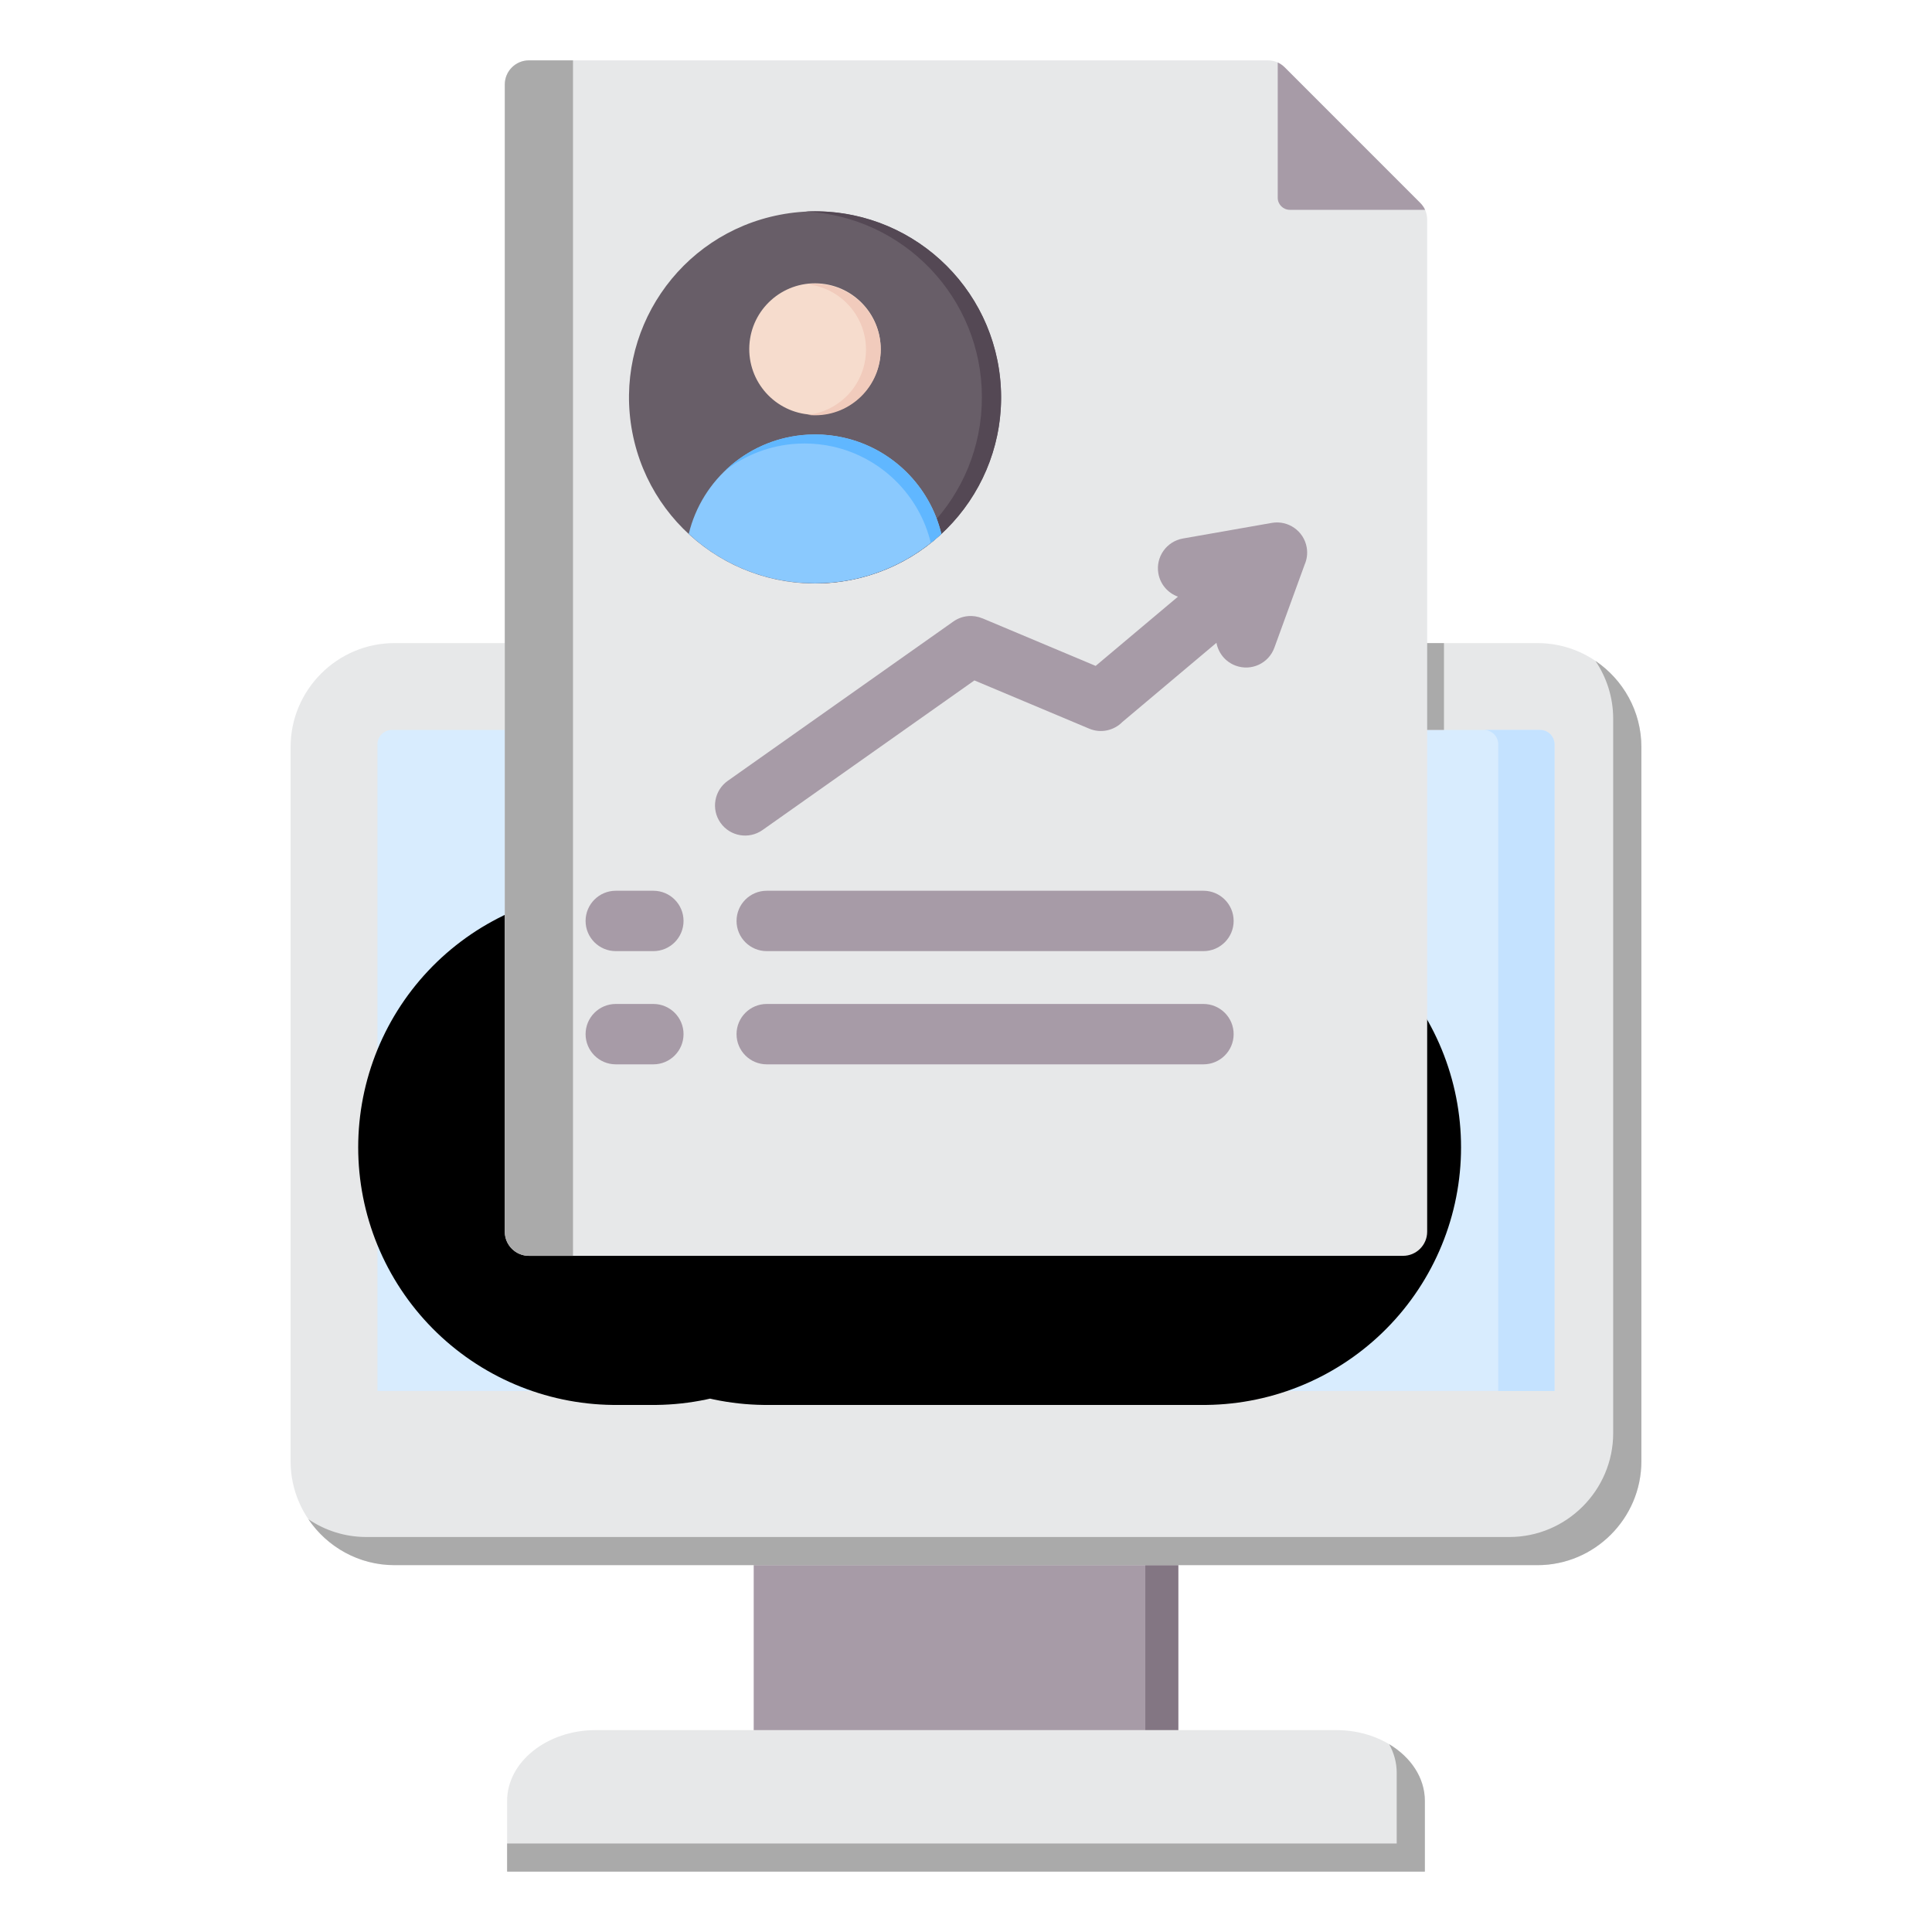
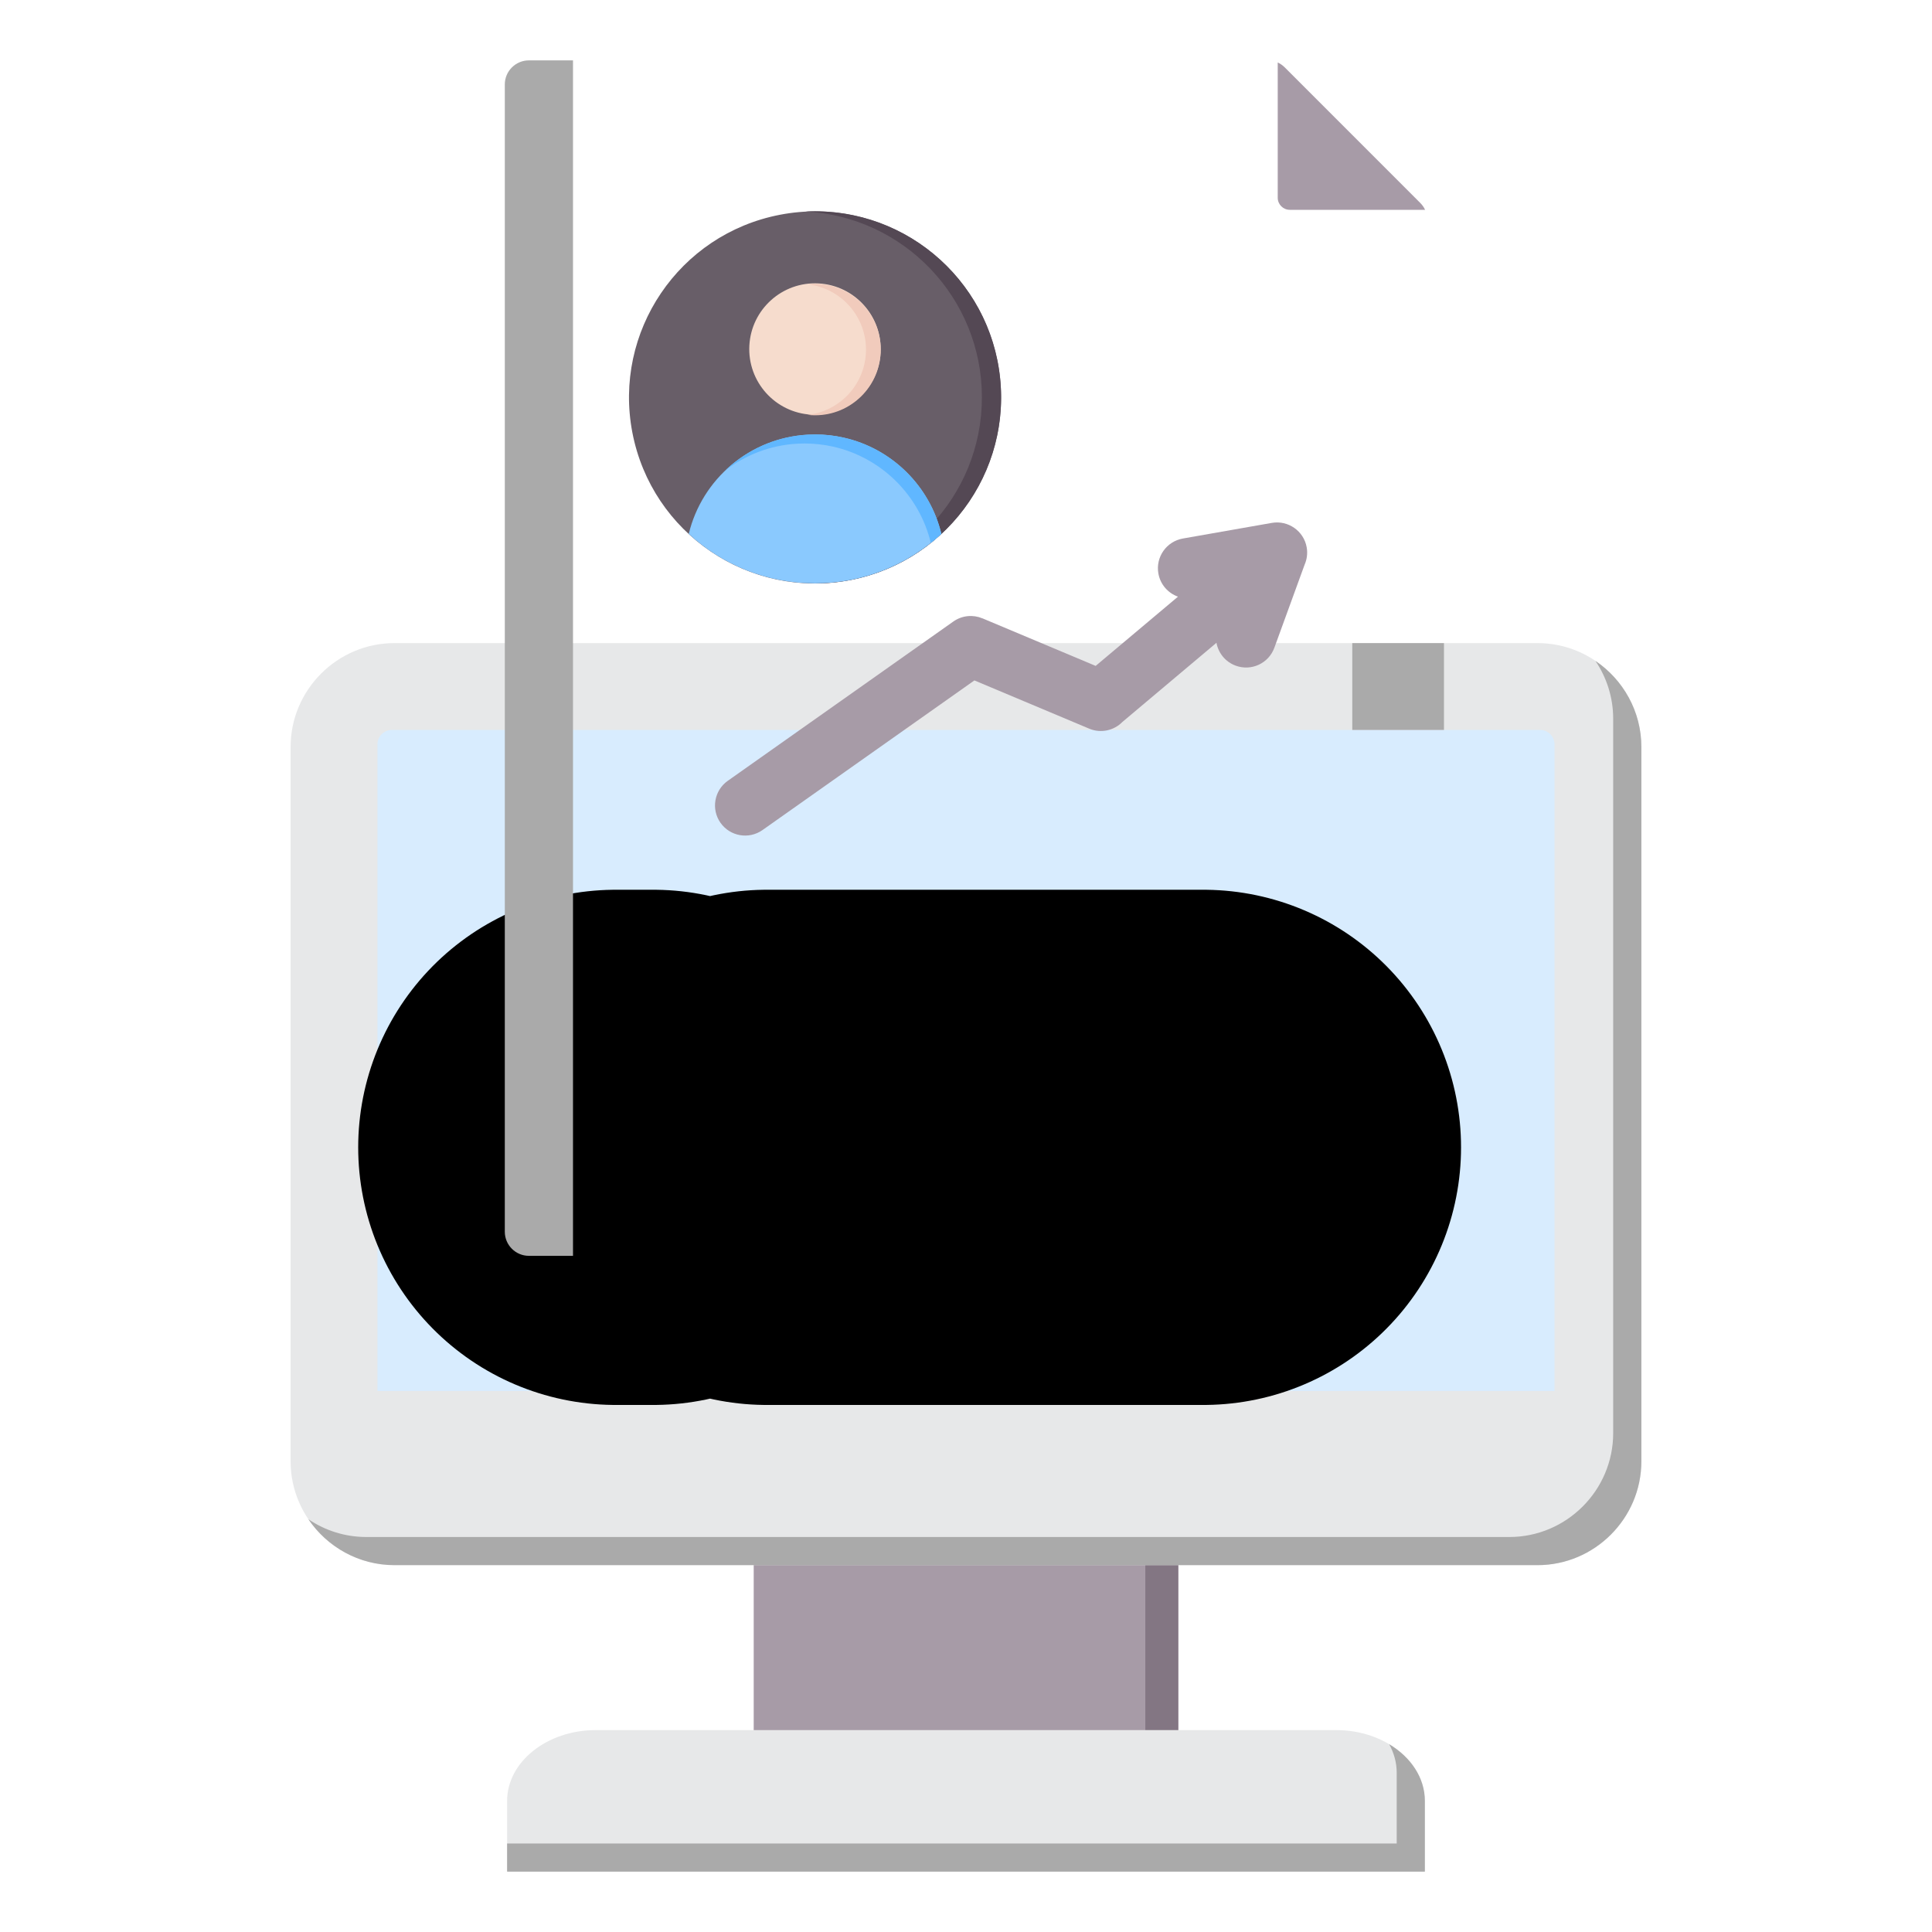
<svg xmlns="http://www.w3.org/2000/svg" width="60" height="60" viewBox="0 0 60 60" fill="none">
  <path fill-rule="evenodd" clip-rule="evenodd" d="M23.407 47.414H36.591V54.923H23.407V47.414Z" fill="#A79BA7" />
  <path fill-rule="evenodd" clip-rule="evenodd" d="M35.569 47.414H36.592V54.923H35.569V47.414Z" fill="#837683" />
  <path fill-rule="evenodd" clip-rule="evenodd" d="M15.749 58.125H44.25V55.928C44.25 54.719 43.013 53.73 41.5 53.73H18.499C16.987 53.73 15.749 54.719 15.749 55.928V58.125H15.749Z" fill="#E7E8E9" />
  <path fill-rule="evenodd" clip-rule="evenodd" d="M15.749 58.125H44.25V55.928C44.25 55.209 43.813 54.569 43.141 54.167C43.292 54.439 43.376 54.739 43.376 55.054V57.251H15.749V58.125Z" fill="#AAAAAA" />
  <path fill-rule="evenodd" clip-rule="evenodd" d="M12.25 19.972H47.749C49.523 19.972 50.974 21.423 50.974 23.197V45.382C50.974 47.156 49.523 48.607 47.749 48.607H12.25C10.476 48.607 9.025 47.156 9.025 45.382V23.197C9.025 21.423 10.476 19.972 12.25 19.972Z" fill="#E7E8E9" />
  <path fill-rule="evenodd" clip-rule="evenodd" d="M49.547 20.524C50.406 21.105 50.974 22.088 50.974 23.197V45.382C50.974 47.156 49.522 48.607 47.749 48.607H12.25C11.141 48.607 10.158 48.04 9.577 47.181C10.092 47.529 10.711 47.733 11.376 47.733H46.875C48.648 47.733 50.099 46.282 50.099 44.508V22.323C50.099 21.658 49.896 21.039 49.547 20.524Z" fill="#AAAAAA" />
  <path fill-rule="evenodd" clip-rule="evenodd" d="M12.169 22.669H47.829C48.075 22.669 48.277 22.87 48.277 23.116V43.198H11.722V23.116C11.722 22.87 11.923 22.669 12.169 22.669Z" fill="#D8ECFE" />
-   <path fill-rule="evenodd" clip-rule="evenodd" d="M46.082 22.669H47.83C48.076 22.669 48.277 22.87 48.277 23.116V43.198H46.529V23.116C46.529 22.87 46.328 22.669 46.082 22.669Z" fill="#C4E2FF" />
  <path fill-rule="evenodd" clip-rule="evenodd" d="M41.996 19.972H44.844V22.669H41.996V19.972Z" fill="#AAAAAA" />
  <path d="M19.124 35.632H20.291M23.812 35.632H37.374" stroke="black" stroke-width="16" stroke-miterlimit="22.926" stroke-linecap="round" />
-   <path fill-rule="evenodd" clip-rule="evenodd" d="M16.425 1.875H39.37C39.577 1.875 39.754 1.948 39.9 2.094L44.102 6.297C44.248 6.442 44.322 6.62 44.322 6.826V38.253C44.322 38.665 43.985 39.001 43.573 39.001H16.425C16.013 39.001 15.677 38.665 15.677 38.253V2.623C15.677 2.211 16.013 1.875 16.425 1.875Z" fill="#E7E8E9" />
  <path fill-rule="evenodd" clip-rule="evenodd" d="M16.425 1.875H17.795V39.001H16.425C16.013 39.001 15.677 38.665 15.677 38.253V2.623C15.677 2.211 16.013 1.875 16.425 1.875Z" fill="#AAAAAA" />
  <path fill-rule="evenodd" clip-rule="evenodd" d="M39.681 1.94C39.76 1.976 39.833 2.028 39.9 2.094L44.102 6.297C44.169 6.363 44.221 6.437 44.257 6.516H40.055C39.849 6.516 39.681 6.348 39.681 6.142V1.94Z" fill="#A79BA7" />
  <path fill-rule="evenodd" clip-rule="evenodd" d="M23.679 25.779C23.256 26.076 22.673 25.975 22.375 25.552C22.078 25.13 22.18 24.546 22.603 24.248L29.608 19.301C29.881 19.109 30.221 19.083 30.508 19.203L30.509 19.202L34.027 20.68L36.583 18.53C36.275 18.42 36.034 18.153 35.974 17.808C35.885 17.299 36.226 16.814 36.736 16.724L39.497 16.239C40.006 16.15 40.492 16.491 40.581 17C40.614 17.19 40.587 17.375 40.515 17.539L39.577 20.114C39.401 20.6 38.865 20.851 38.379 20.674C38.055 20.557 37.836 20.279 37.778 19.963L34.858 22.42C34.597 22.687 34.19 22.782 33.826 22.629L30.261 21.131L23.679 25.779Z" fill="#A79BA7" />
-   <path fill-rule="evenodd" clip-rule="evenodd" d="M19.124 33.054C18.606 33.054 18.186 32.634 18.186 32.116C18.186 31.599 18.606 31.179 19.124 31.179H20.291C20.809 31.179 21.228 31.599 21.228 32.116C21.228 32.634 20.809 33.054 20.291 33.054H19.124ZM19.124 29.538C18.606 29.538 18.186 29.118 18.186 28.601C18.186 28.083 18.606 27.663 19.124 27.663H20.291C20.809 27.663 21.228 28.083 21.228 28.601C21.228 29.118 20.809 29.538 20.291 29.538H19.124ZM23.812 29.538C23.294 29.538 22.874 29.118 22.874 28.601C22.874 28.083 23.294 27.663 23.812 27.663H37.374C37.892 27.663 38.312 28.083 38.312 28.601C38.312 29.118 37.892 29.538 37.374 29.538H23.812ZM23.812 33.054C23.294 33.054 22.874 32.634 22.874 32.116C22.874 31.599 23.294 31.179 23.812 31.179H37.374C37.892 31.179 38.312 31.599 38.312 32.116C38.312 32.634 37.892 33.054 37.374 33.054H23.812Z" fill="#A79BA7" />
  <path d="M26.404 18.016C29.537 17.413 31.588 14.384 30.985 11.251C30.382 8.118 27.354 6.066 24.22 6.67C21.087 7.273 19.036 10.302 19.639 13.435C20.242 16.568 23.271 18.619 26.404 18.016Z" fill="#685E68" />
  <path fill-rule="evenodd" clip-rule="evenodd" d="M25.312 6.562C28.503 6.562 31.09 9.149 31.09 12.34C31.09 15.53 28.503 18.117 25.312 18.117C25.213 18.117 25.113 18.114 25.015 18.11C28.067 17.954 30.494 15.431 30.494 12.34C30.494 9.249 28.067 6.725 25.015 6.57C25.113 6.565 25.212 6.562 25.312 6.562Z" fill="#544854" />
  <path d="M27.348 10.953C27.41 9.827 26.548 8.864 25.422 8.802C24.297 8.74 23.334 9.603 23.272 10.728C23.21 11.854 24.073 12.816 25.198 12.878C26.323 12.94 27.286 12.078 27.348 10.953Z" fill="#F6DCCD" />
  <path fill-rule="evenodd" clip-rule="evenodd" d="M25.312 8.817C26.439 8.817 27.352 9.73 27.352 10.857C27.352 11.984 26.439 12.897 25.312 12.897C25.235 12.897 25.158 12.893 25.083 12.884C26.102 12.77 26.894 11.906 26.894 10.857C26.894 9.808 26.102 8.944 25.083 8.83C25.158 8.822 25.235 8.817 25.312 8.817Z" fill="#F1CBBC" />
  <path fill-rule="evenodd" clip-rule="evenodd" d="M29.235 16.581C28.878 15.094 27.697 13.927 26.202 13.591C25.916 13.526 25.618 13.492 25.312 13.492C25.237 13.492 25.161 13.495 25.087 13.499C23.285 13.598 21.798 14.88 21.39 16.581C22.42 17.534 23.798 18.117 25.312 18.117C26.827 18.117 28.205 17.534 29.235 16.581Z" fill="#8AC9FE" />
  <path fill-rule="evenodd" clip-rule="evenodd" d="M29.235 16.581C28.877 15.094 27.696 13.927 26.201 13.591C25.915 13.526 25.617 13.492 25.312 13.492C25.236 13.492 25.161 13.495 25.086 13.499C24.095 13.553 23.199 13.966 22.525 14.61C23.151 14.128 23.921 13.826 24.759 13.779C24.834 13.775 24.909 13.773 24.985 13.773C25.29 13.773 25.588 13.807 25.874 13.871C27.369 14.208 28.55 15.374 28.908 16.862C29.02 16.772 29.129 16.679 29.235 16.581Z" fill="#60B7FF" />
</svg>